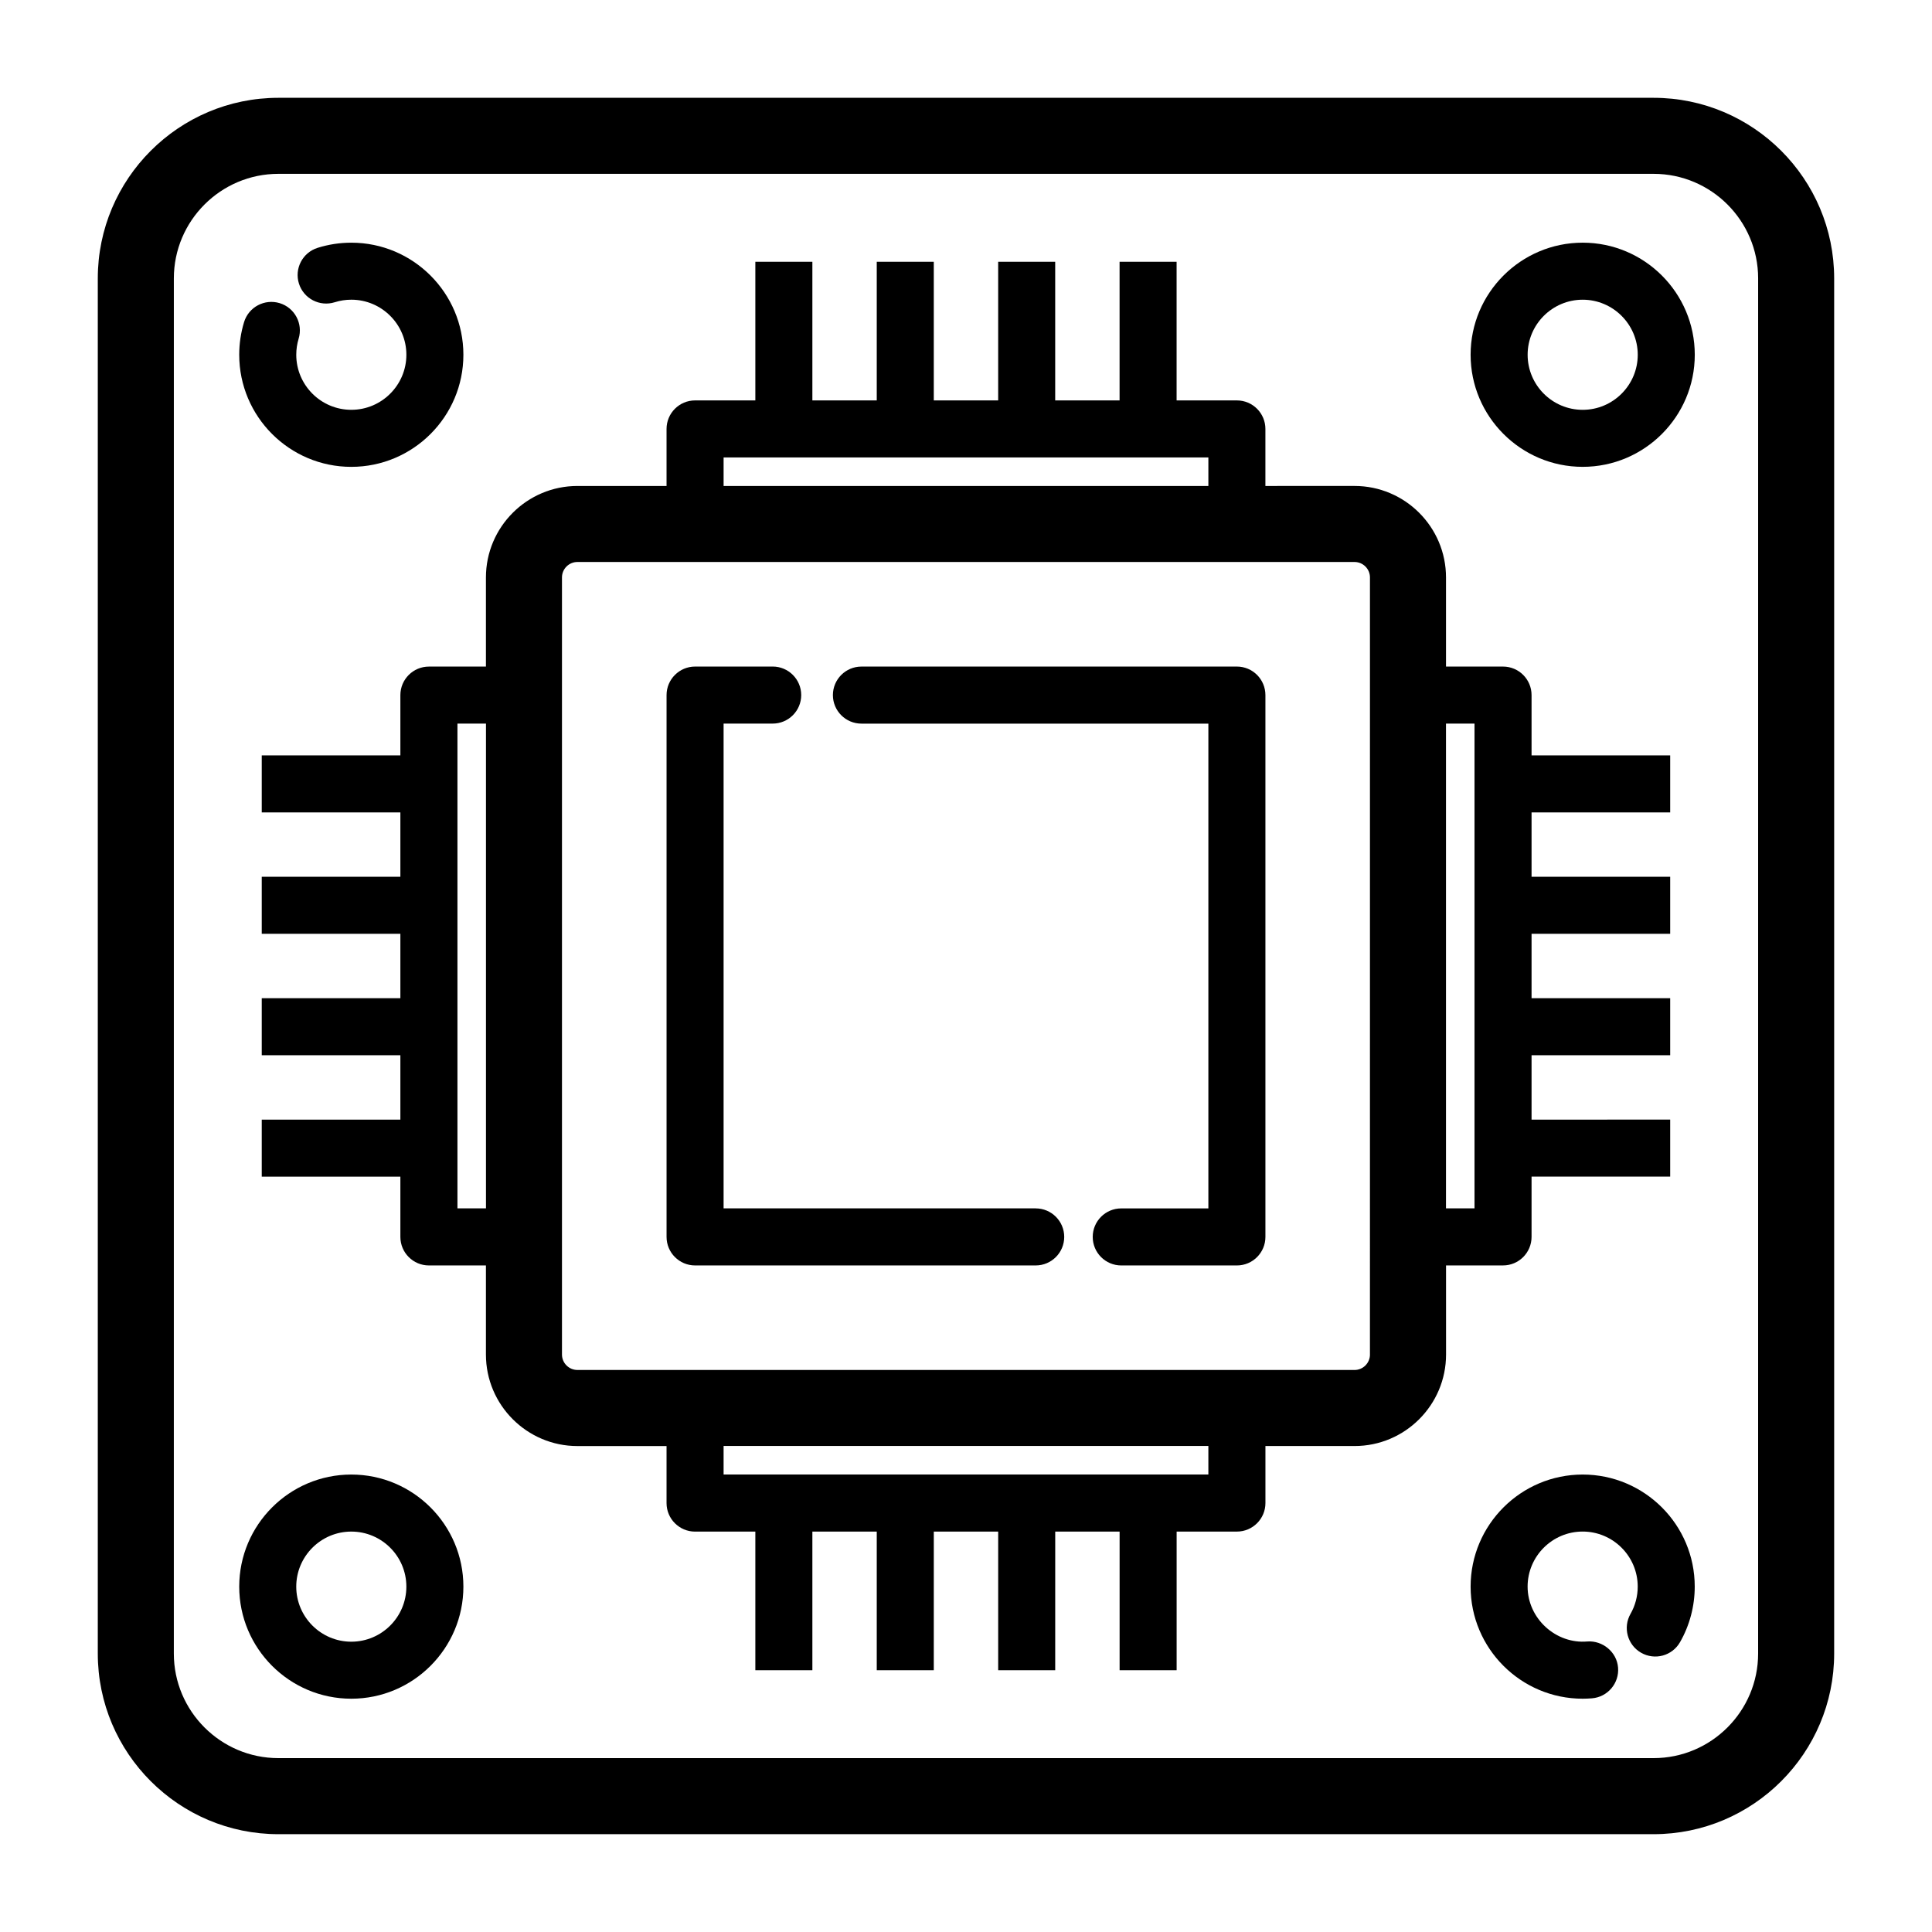
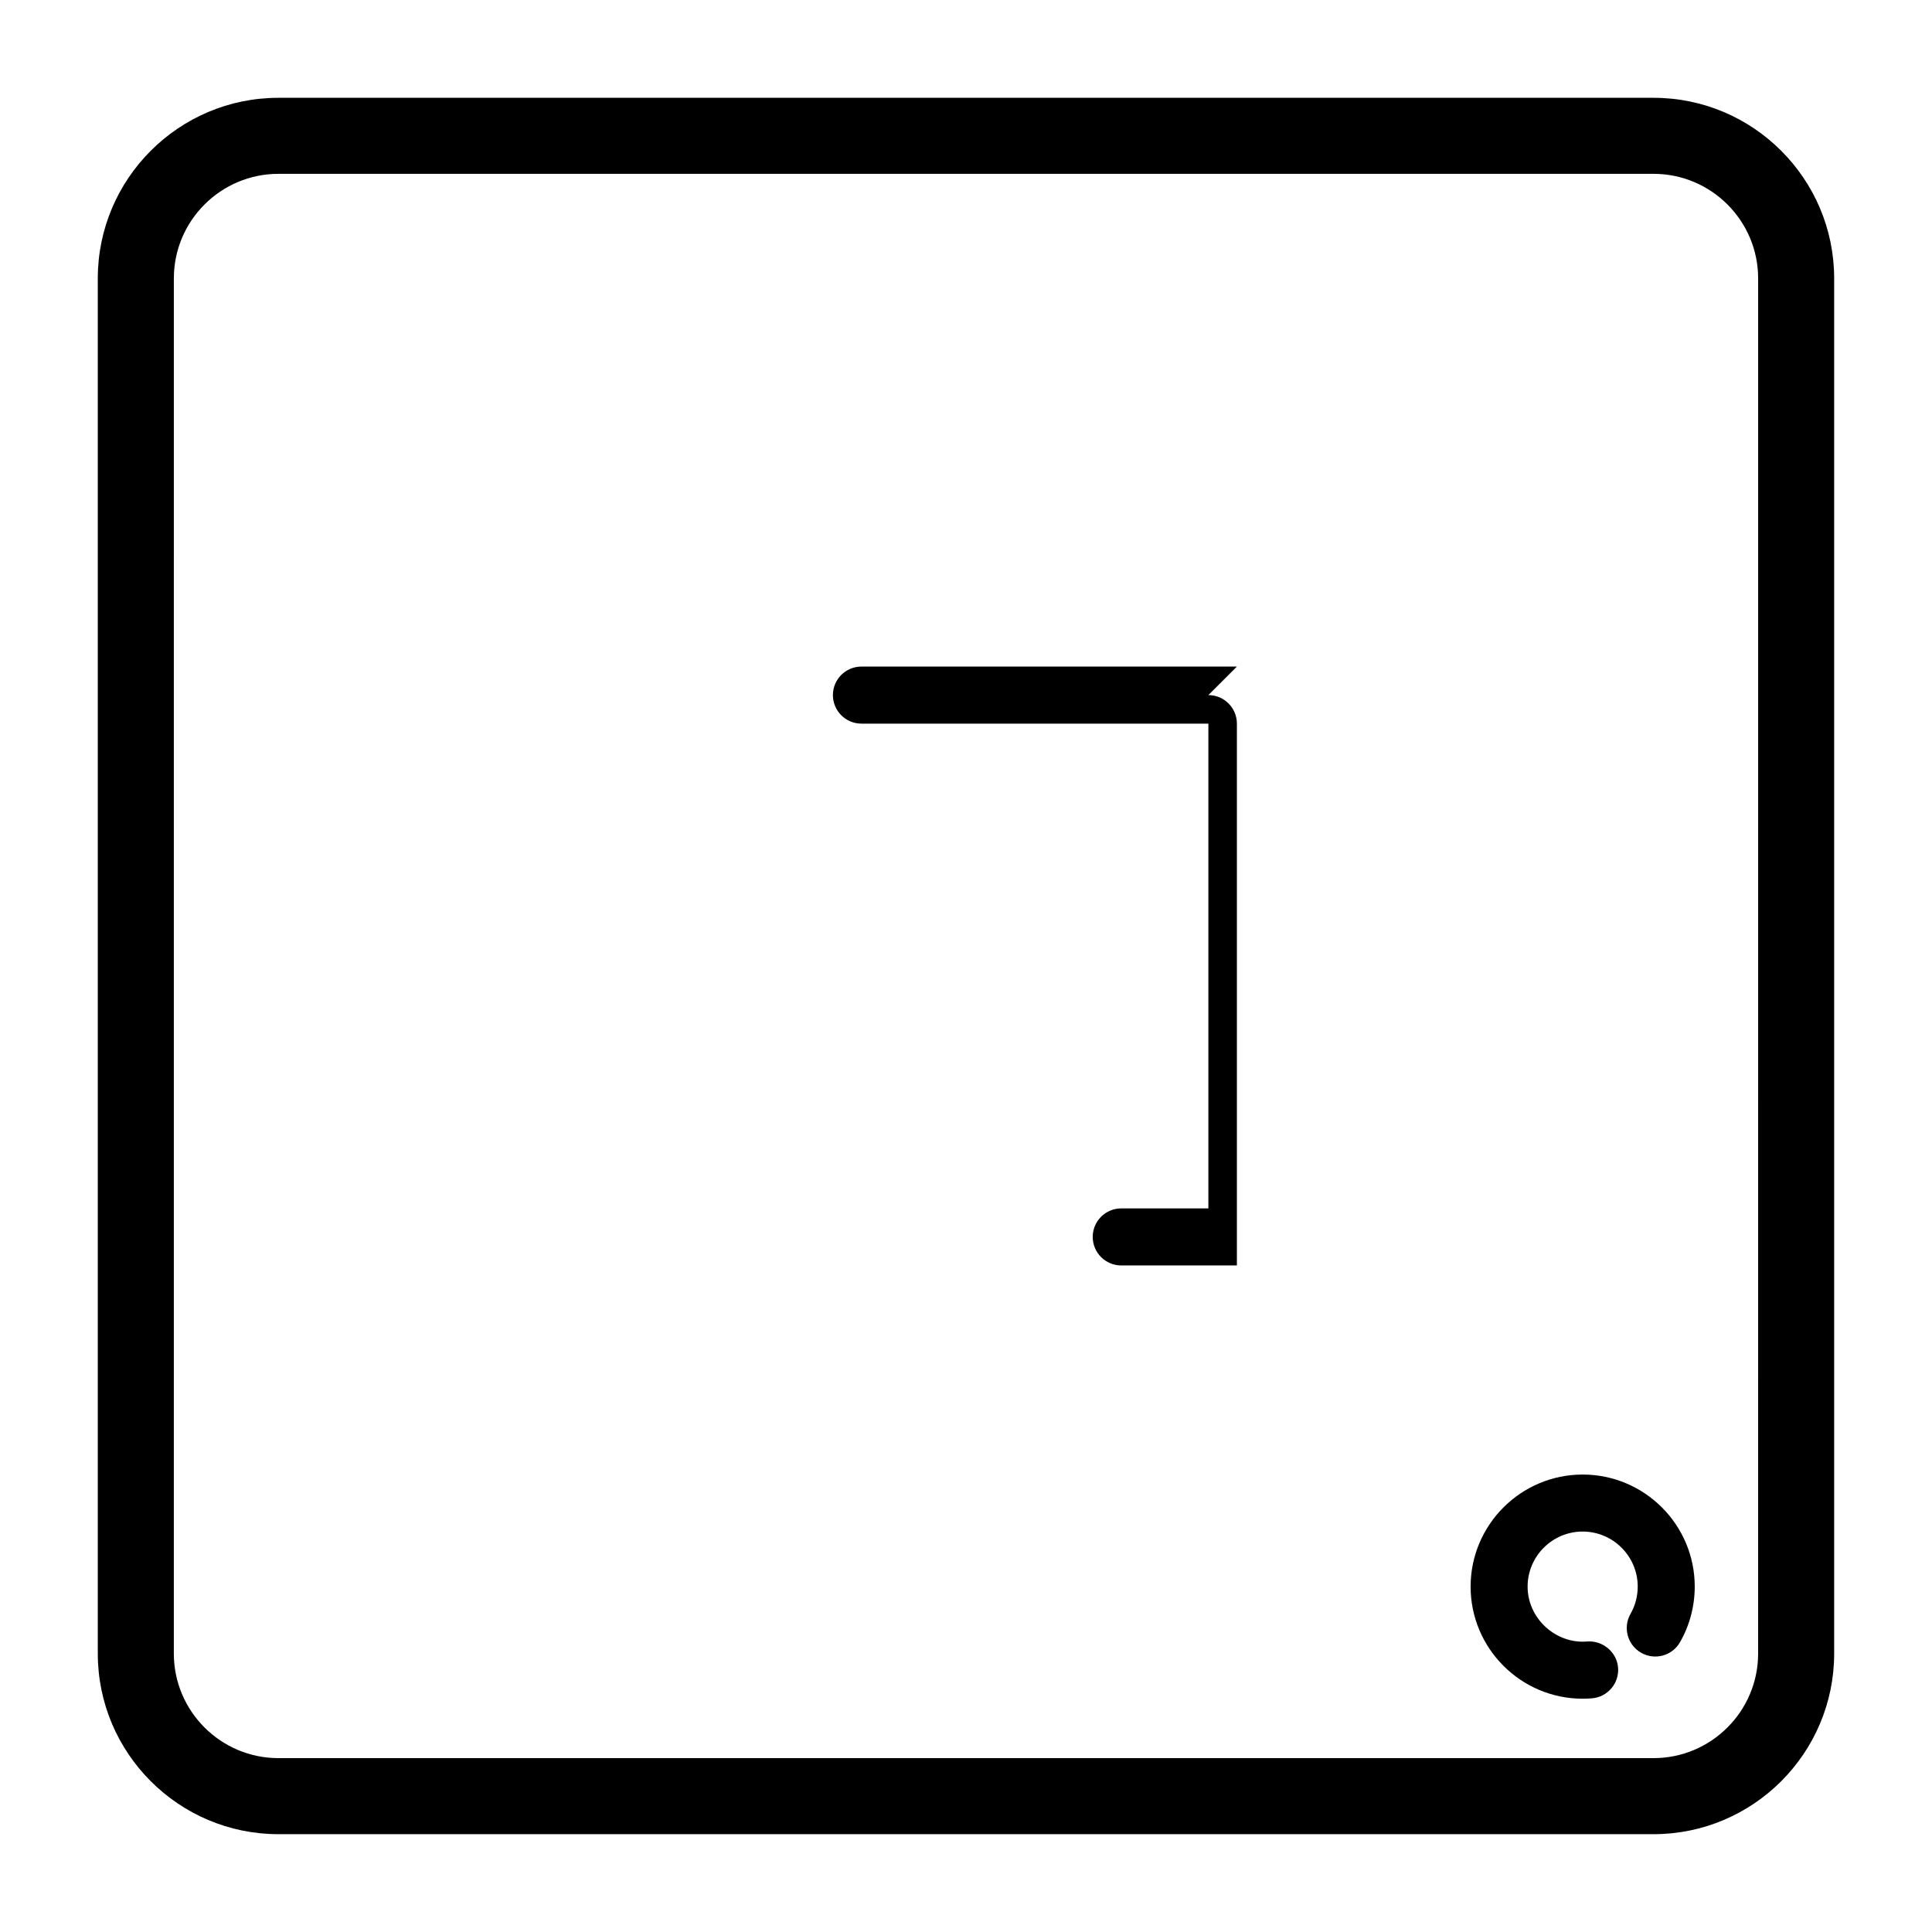
<svg xmlns="http://www.w3.org/2000/svg" fill="#000000" width="800px" height="800px" version="1.1" viewBox="144 144 512 512">
  <g>
-     <path d="m471.79 320.65h-99.504c-4.172 0-7.559 3.387-7.559 7.559s3.387 7.559 7.559 7.559h91.945v128.47h-23.09c-4.172 0-7.559 3.387-7.559 7.559s3.387 7.559 7.559 7.559h30.648c4.172 0 7.559-3.387 7.559-7.559v-143.59c-0.004-4.176-3.387-7.562-7.559-7.562z" />
-     <path d="m418.47 464.23h-82.711v-128.47h13.012c4.172 0 7.559-3.387 7.559-7.559s-3.387-7.559-7.559-7.559l-20.566 0.004c-4.172 0-7.559 3.387-7.559 7.559v143.59c0 4.172 3.387 7.559 7.559 7.559h90.266c4.172 0 7.559-3.387 7.559-7.559s-3.387-7.559-7.559-7.559z" />
-     <path d="m542.32 479.35c4.172 0 7.559-3.387 7.559-7.559v-15.973h36.738v-15.113l-36.738 0.004v-17.062h36.738v-15.113l-36.738-0.004v-17.062h36.738v-15.113h-36.738v-17.062h36.738v-15.113h-36.738v-15.973c0-4.172-3.387-7.559-7.559-7.559h-15.113v-23.617c0-13.367-10.879-24.25-24.25-24.25l-23.613 0.004v-15.113c0-4.172-3.387-7.559-7.559-7.559h-15.973v-36.738h-15.113v36.738h-17.062v-36.738h-15.113v36.738h-17.062v-36.738h-15.113v36.738h-17.062v-36.738h-15.113v36.738h-15.973c-4.172 0-7.559 3.387-7.559 7.559v15.113h-23.617c-13.367 0-24.25 10.879-24.25 24.25v23.617h-15.113c-4.172 0-7.559 3.387-7.559 7.559v15.973h-36.738v15.113h36.738v17.062h-36.738v15.113h36.738v17.062h-36.738v15.113h36.738v17.062h-36.738v15.113h36.738v15.973c0 4.172 3.387 7.559 7.559 7.559h15.113v23.617c0 13.367 10.879 24.25 24.25 24.25h23.617v15.113c0 4.172 3.387 7.559 7.559 7.559h15.973v36.738h15.113v-36.746h17.062v36.738h15.113l0.004-36.738h17.062v36.738h15.113l0.004-36.738h17.062v36.738h15.113v-36.738h15.973c4.172 0 7.559-3.387 7.559-7.559v-15.113h23.617c13.367 0 24.25-10.879 24.25-24.25l-0.004-23.613zm-7.559-143.59v128.47h-7.559v-128.47zm-199-70.531h128.47v7.559h-128.47zm-70.531 199v-128.47h7.559v128.47zm199 70.531h-128.47v-7.559h128.47zm42.824-31.797c0 2.258-1.832 4.098-4.098 4.098l-205.93-0.004c-2.258 0-4.098-1.832-4.098-4.098v-205.93c0-2.258 1.832-4.098 4.098-4.098h205.93c2.258 0 4.098 1.832 4.098 4.098l-0.004 205.93z" />
+     <path d="m471.79 320.65h-99.504c-4.172 0-7.559 3.387-7.559 7.559s3.387 7.559 7.559 7.559h91.945v128.47h-23.09c-4.172 0-7.559 3.387-7.559 7.559s3.387 7.559 7.559 7.559h30.648v-143.59c-0.004-4.176-3.387-7.562-7.559-7.562z" />
    <path d="m582.21 169.92h-364.43c-26.391 0-47.863 21.473-47.863 47.863v364.43c0 26.391 21.473 47.863 47.863 47.863h364.43c26.391 0 47.863-21.473 47.863-47.863v-364.43c0-26.391-21.473-47.863-47.863-47.863zm27.711 412.29c0 15.277-12.434 27.711-27.711 27.711h-364.43c-15.277 0-27.711-12.434-27.711-27.711l0.004-364.43c0-15.277 12.434-27.711 27.711-27.711h364.43c15.277 0 27.711 12.434 27.711 27.711z" />
-     <path d="m237.1 267.72c16.379 0 29.703-13.324 29.703-29.703s-13.324-29.703-29.703-29.703c-3.043 0-6.055 0.465-8.941 1.371-3.981 1.254-6.191 5.5-4.934 9.48 1.258 3.977 5.492 6.176 9.48 4.934 1.414-0.449 2.898-0.676 4.398-0.676 8.047 0 14.59 6.551 14.59 14.59 0 8.039-6.543 14.59-14.59 14.59-8.047 0-14.59-6.543-14.59-14.59 0-1.449 0.211-2.883 0.629-4.258 1.211-3.988-1.043-8.211-5.039-9.426-3.996-1.199-8.211 1.043-9.426 5.039-0.848 2.801-1.281 5.707-1.281 8.645 0.004 16.387 13.324 29.707 29.703 29.707z" />
-     <path d="m563.43 208.31c-16.379 0-29.703 13.332-29.703 29.703 0 16.375 13.332 29.703 29.703 29.703 16.375 0 29.703-13.324 29.703-29.703 0-16.375-13.324-29.703-29.703-29.703zm0 44.297c-8.047 0-14.59-6.543-14.59-14.59s6.551-14.59 14.59-14.59c8.039 0 14.59 6.551 14.59 14.59s-6.543 14.59-14.59 14.59z" />
-     <path d="m237.1 534.77c-16.379 0-29.703 13.324-29.703 29.703s13.324 29.703 29.703 29.703 29.703-13.332 29.703-29.703-13.324-29.703-29.703-29.703zm0 44.297c-8.047 0-14.59-6.551-14.59-14.59 0-8.039 6.543-14.59 14.59-14.59s14.59 6.543 14.59 14.59-6.543 14.59-14.59 14.59z" />
    <path d="m563.43 534.77c-16.379 0-29.703 13.324-29.703 29.703s13.332 29.703 29.703 29.703c0.82 0 1.641-0.039 2.449-0.105 4.16-0.332 7.262-3.981 6.926-8.137-0.332-4.168-4.117-7.215-8.137-6.926-8.328 0.734-15.836-6.074-15.836-14.539 0-8.047 6.551-14.59 14.59-14.59s14.59 6.543 14.59 14.59c0 2.543-0.66 5.039-1.906 7.215-2.07 3.621-0.816 8.242 2.805 10.312 3.629 2.074 8.238 0.828 10.312-2.805 2.555-4.457 3.898-9.551 3.898-14.723 0.012-16.371-13.312-29.699-29.691-29.699z" />
  </g>
</svg>